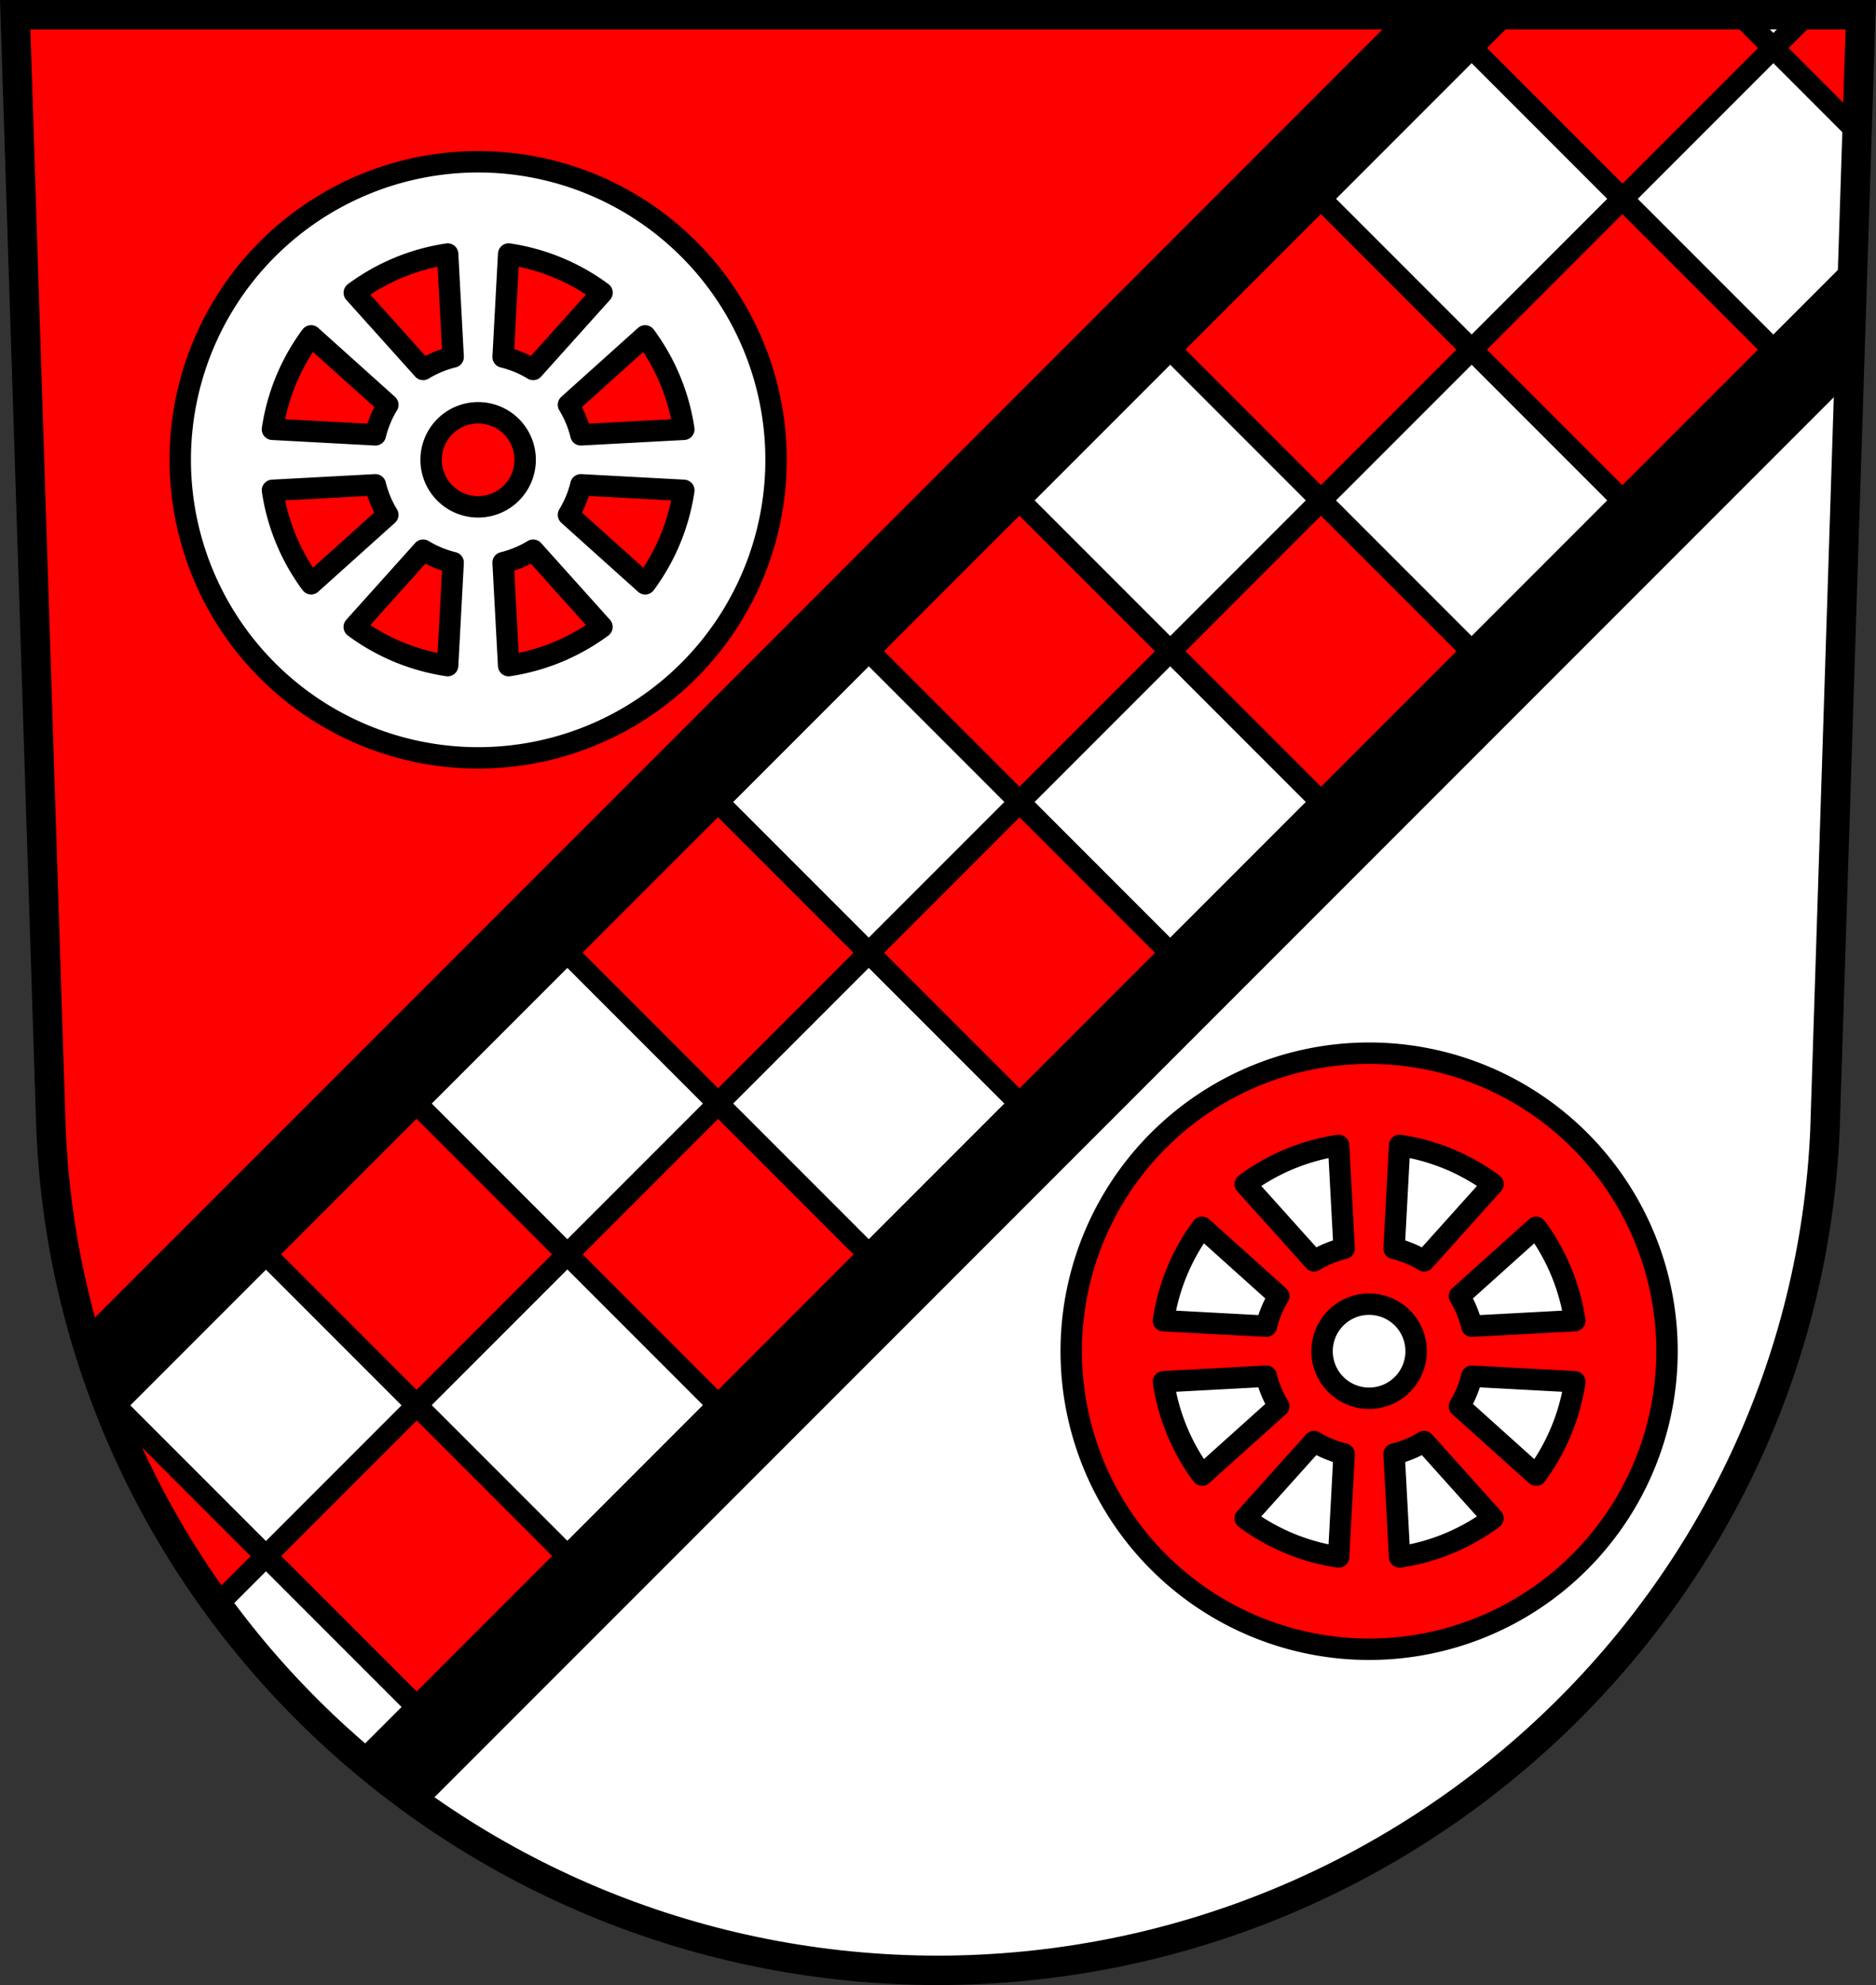
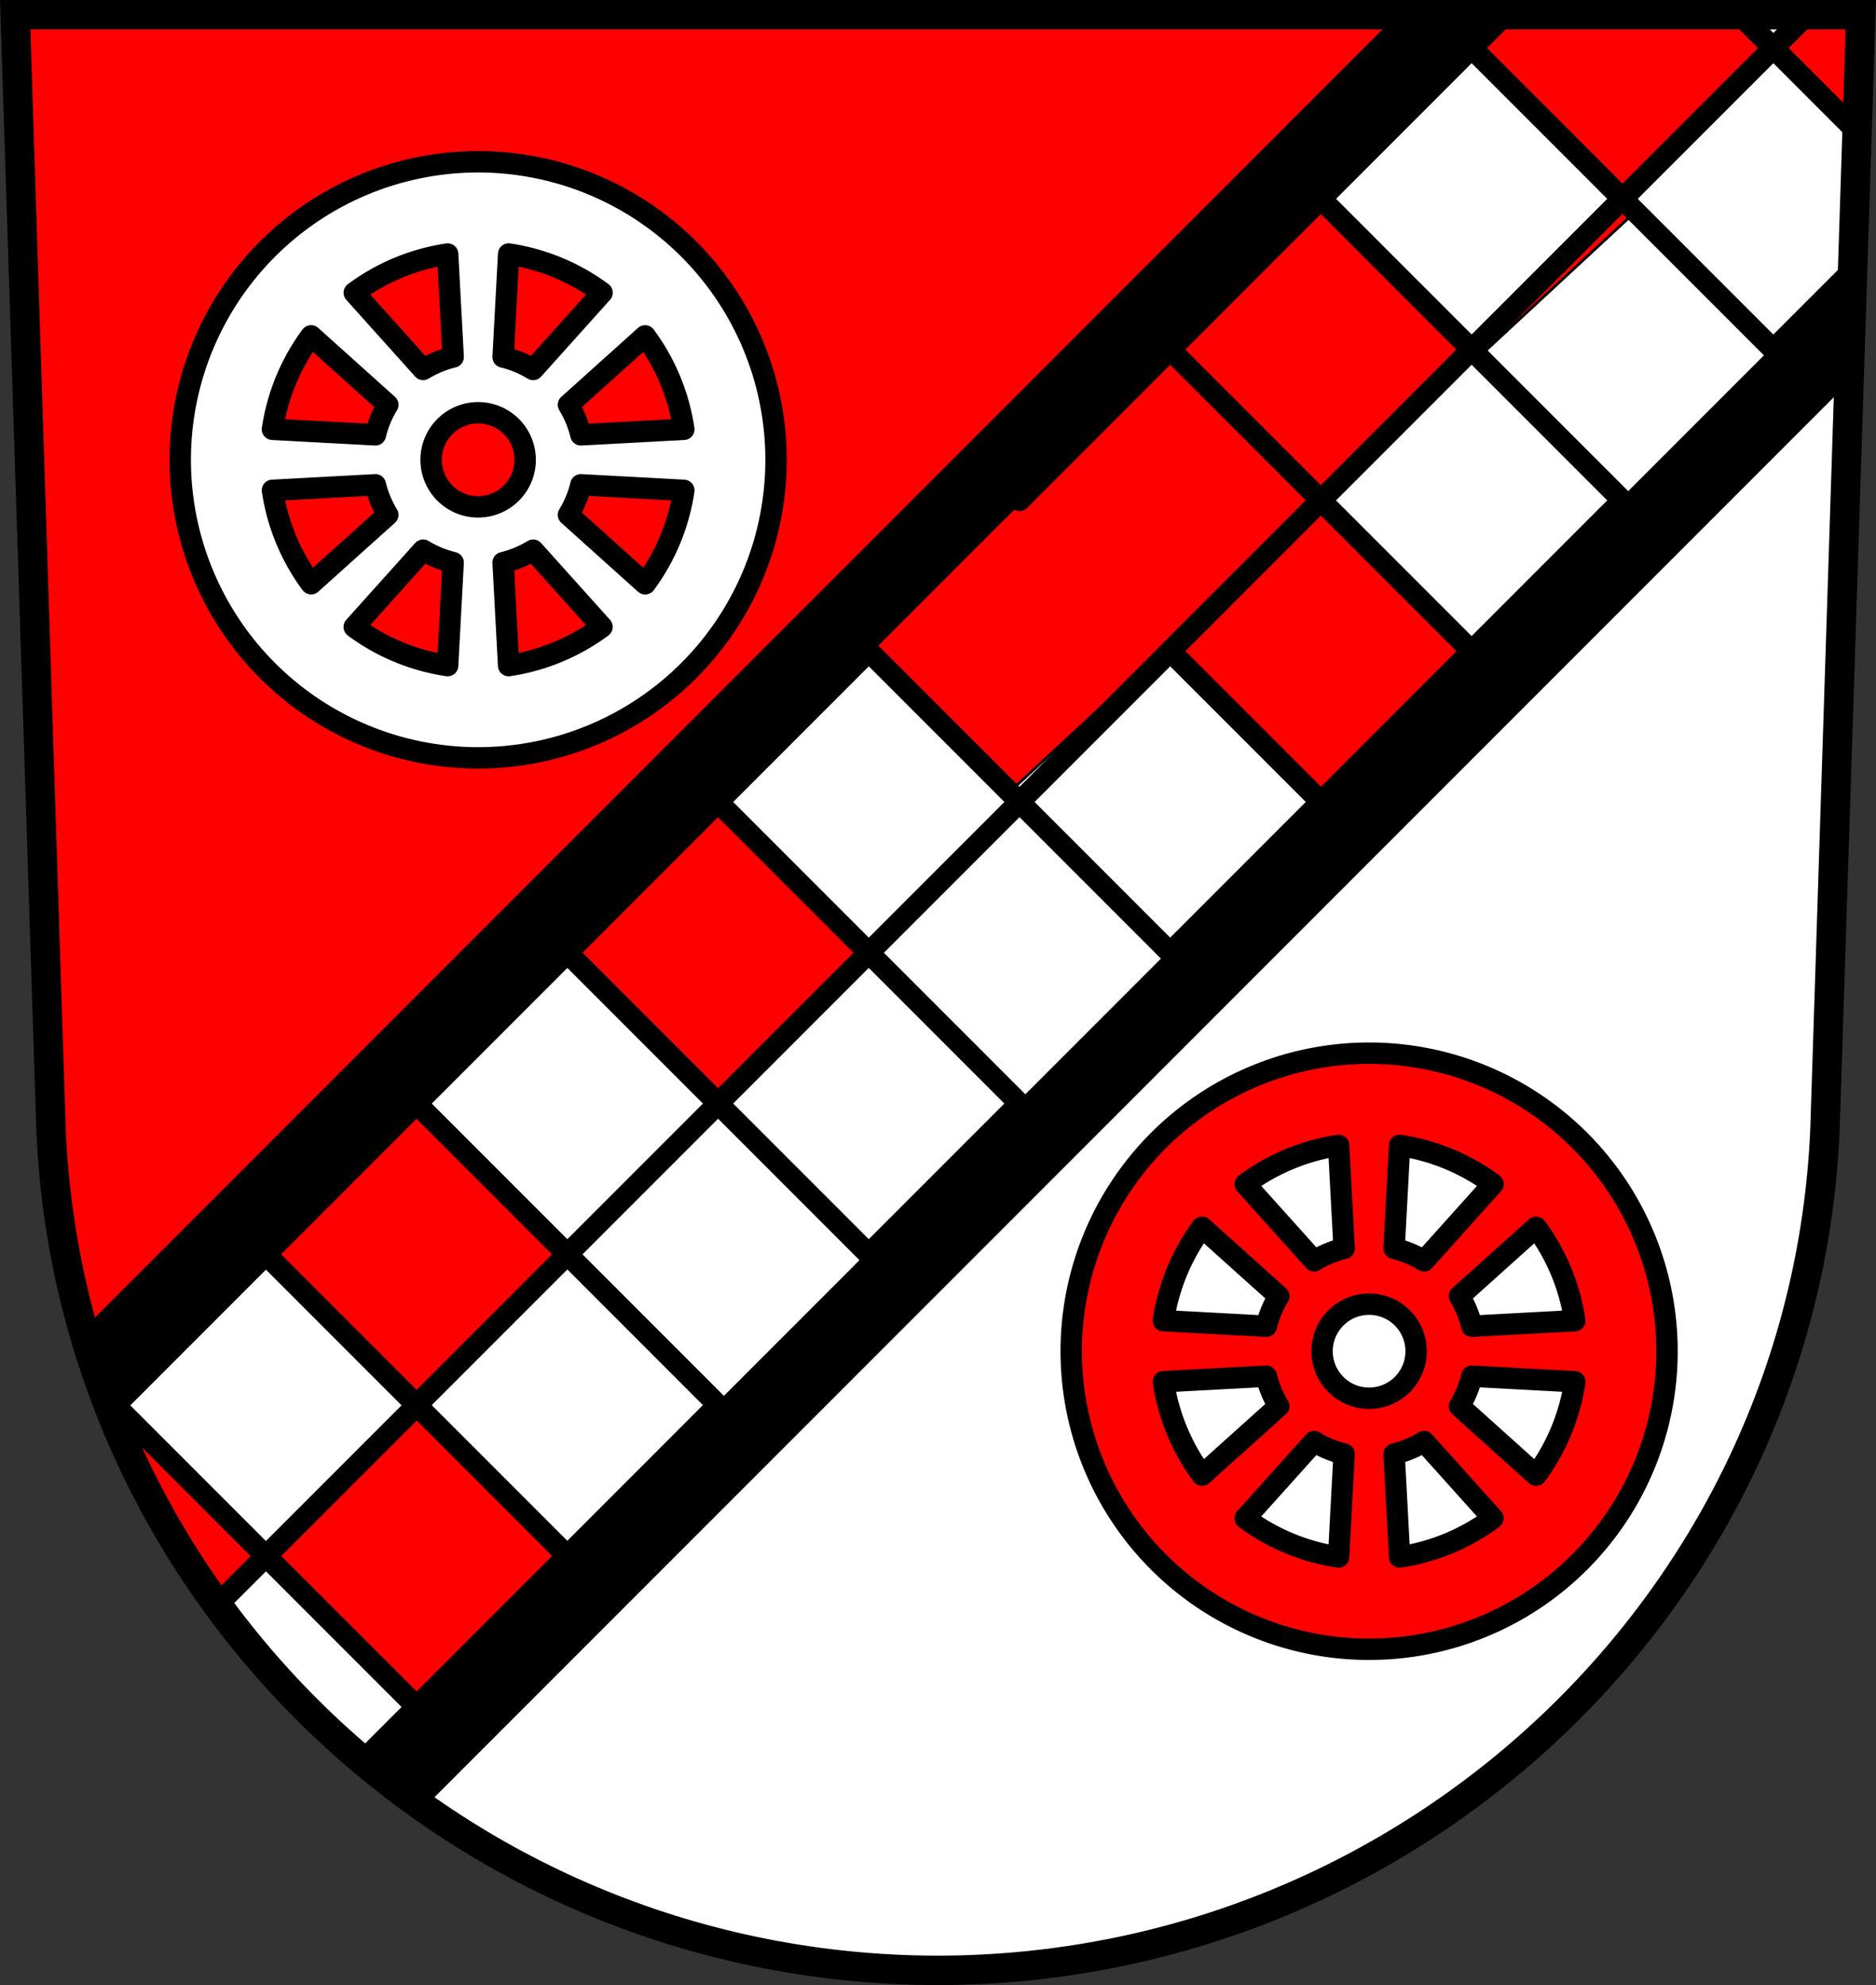
<svg xmlns="http://www.w3.org/2000/svg" xmlns:xlink="http://www.w3.org/1999/xlink" width="701.33" height="741.77" viewBox="0 0 701.334 741.769">
  <rect x="0" y="0" width="701.334" height="741.769" fill="#333333" stroke="none" />
  <g transform="translate(-8.161-68.62)">
    <g fill-rule="evenodd">
      <path d="m13.841 74.12l13.398 416.62c7.415 175.25 153.92 314.05 331.59 314.14 177.51-.215 324.07-139.06 331.59-314.14l13.398-416.62h-344.98z" fill="#fff" />
      <path d="m5.68 5.5l13.398 416.62c2.477 58.54 20.493 113.01 49.99 159.6l621.77-576.23h-340.16-345z" transform="translate(8.161 68.62)" fill="#f00" stroke="#000" />
    </g>
    <g fill="#f00" stroke="#000" stroke-linejoin="round" stroke-linecap="round" stroke-width="8" transform="matrix(.707-.707.707.707 0 0)">
      <path d="m-144.54 456.08h79.7v79.7h-79.7z" />
-       <path d="m-64.845 535.77h79.7v79.69h-79.7z" />
      <path d="m-303.93 456.08h79.7v79.7h-79.7z" />
-       <path d="m-224.24 535.77h79.7v79.69h-79.7z" />
    </g>
-     <path transform="matrix(.707-.707.707.707 0 0)" fill="#f00" stroke="#000" stroke-linejoin="round" stroke-linecap="round" stroke-width="8" d="m14.851 456.08h79.7v79.7h-79.7z" id="0" />
    <g stroke="#000" stroke-linejoin="round" stroke-linecap="round" stroke-width="8">
      <path transform="matrix(.707-.707.707.707 0 0)" fill="#fff" d="m94.55 535.77h79.7v79.69h-79.7z" />
      <g fill="#f00">
        <path d="m562.71 5.5l-12.459 12.459 56.35 56.35 56.35-56.35-12.459-12.459h-87.79zm100.25 12.459l31.29 31.29 1.406-43.752h-20.24l-12.459 12.459zm-619.89 507.18l-1.814 1.814c10.244 26.02 23.74 50.41 40 72.7l18.16-18.16-56.35-56.35z" transform="translate(8.161 68.62)" />
        <path transform="matrix(.707-.707.707.707 0 0)" d="m-383.63 535.77h79.69v79.69h-79.69z" />
      </g>
    </g>
    <use xlink:href="#0" />
    <g stroke="#000">
      <g stroke-linejoin="round" stroke-linecap="round">
        <g stroke-width="8">
          <g transform="matrix(.707-.707.707.707 0 0)">
            <g fill="#f00">
              <path d="m94.55 535.77h79.7v79.69h-79.7z" />
              <path d="m174.24 456.08h79.7v79.7h-79.7z" />
-               <path d="m253.94 535.77h79.69v79.69h-79.69z" />
            </g>
            <g fill="#fff">
              <path d="m-64.845 456.08h79.7v79.7h-79.7z" />
              <path d="m-224.24 456.08h79.7v79.7h-79.7z" />
            </g>
          </g>
          <g fill="#fff">
            <path d="m650.5 5.5l12.459 12.459 12.459-12.459h-24.918zm12.459 12.459l-56.35 56.35 56.35 56.35 29.627-29.627 1.666-51.787-31.29-31.29zm-563.54 450.83l-56.35 56.35 56.35 56.35 56.35-56.35-56.35-56.35zm0 112.71l-18.16 18.16c15.719 21.541 34.02 41.11 54.43 58.28l20.09-20.09-56.35-56.35z" transform="translate(8.161 68.62)" />
            <g transform="matrix(.707-.707.707.707 0 0)">
-               <path d="m94.55 456.08h79.7v79.7h-79.7z" />
+               <path d="m94.55 456.08h79.7h-79.7z" />
              <path d="m253.94 456.08h79.69v79.7h-79.69z" />
              <path d="m-144.54 535.77h79.7v79.69h-79.7z" />
              <path d="m-303.93 535.77h79.7v79.69h-79.7z" />
              <path d="m14.851 535.77h79.7v79.69h-79.7z" />
              <path d="m174.24 535.77h79.7v79.69h-79.7z" />
            </g>
            <path d="m108.165 161.69a111.368 111.368 0 0 0 -0 157.5 111.368 111.368 0 0 0 157.498 -0 111.368 111.368 0 0 0 -0 -157.497 111.368 111.368 0 0 0 -157.498 -0zm16.297 32.43l28.683 25.758a39.584 39.584 0 0 0 -4.647 11.224l-38.482-2.066a77.826 77.826 0 0 1 14.446 -34.916zm16.147-16.112a77.826 77.826 0 0 1 34.9 -14.463l2.066 38.466a39.584 39.584 0 0 0 -11.225 4.657L140.61 178.01M198.319 163.541a77.826 77.826 0 0 1 34.916 14.446l-25.76 28.685a39.584 39.584 0 0 0 -11.224 -4.647l2.067-38.483zm-88.3 88.3l38.463-2.063a39.584 39.584 0 0 0 4.656 11.221l-28.66 25.74a77.826 77.826 0 0 1 -14.458 -34.898zm64.46-23.834a17.578 17.578 0 0 1 24.859 0 17.578 17.578 0 0 1 0 24.861 17.578 17.578 0 0 1 -24.861 -0 17.578 17.578 0 0 1 -0 -24.859zm-8.132 46.197a39.584 39.584 0 0 0 11.224 4.647l-2.066 38.485a77.826 77.826 0 0 1 -34.916 -14.449l25.758-28.683zm54.33-54.33l28.663-25.74a77.826 77.826 0 0 1 14.463 34.902l-38.467 2.065a39.584 39.584 0 0 0 -4.658 -11.227zm4.645 29.904l38.486 2.067a77.826 77.826 0 0 1 -14.449 34.916L220.68 261a39.584 39.584 0 0 0 4.647 -11.224zm-29.076 29.09a39.584 39.584 0 0 0 11.225 -4.657l25.74 28.663a77.826 77.826 0 0 1 -34.901 14.458l-2.065-38.464z" />
          </g>
          <path d="m441.25 494.775a111.368 111.368 0 0 0 -0 157.5 111.368 111.368 0 0 0 157.498 -0 111.368 111.368 0 0 0 -0 -157.497 111.368 111.368 0 0 0 -157.498 -0zm16.297 32.43l28.683 25.758a39.584 39.584 0 0 0 -4.647 11.224l-38.482-2.066a77.826 77.826 0 0 1 14.446 -34.916zm16.147-16.111a77.826 77.826 0 0 1 34.9 -14.463l2.066 38.466a39.584 39.584 0 0 0 -11.225 4.657l-25.74-28.66zm57.709-14.468a77.826 77.826 0 0 1 34.916 14.446l-25.76 28.685a39.584 39.584 0 0 0 -11.224 -4.647l2.067-38.483zm-88.3 88.3l38.463-2.063a39.584 39.584 0 0 0 4.656 11.221l-28.66 25.74a77.826 77.826 0 0 1 -14.458 -34.898zm64.46-23.834a17.578 17.578 0 0 1 24.859 0 17.578 17.578 0 0 1 0 24.861 17.578 17.578 0 0 1 -24.861 -0 17.578 17.578 0 0 1 -0 -24.859zm-8.132 46.197a39.584 39.584 0 0 0 11.224 4.647l-2.066 38.485a77.826 77.826 0 0 1 -34.916 -14.449l25.758-28.683zm54.33-54.33l28.663-25.74a77.826 77.826 0 0 1 14.463 34.902l-38.467 2.065a39.584 39.584 0 0 0 -4.658 -11.227zm4.645 29.904l38.486 2.067a77.826 77.826 0 0 1 -14.449 34.916L553.77 594.09a39.584 39.584 0 0 0 4.647 -11.224zm-29.076 29.09a39.584 39.584 0 0 0 11.225 -4.657l25.74 28.663a77.826 77.826 0 0 1 -34.901 14.458l-2.065-38.464z" fill="#f00" />
        </g>
        <g stroke-width="2" transform="translate(8.161 68.62)">
          <path d="m523.74 5.5l-492.37 492.37c2.843 9.896 6.144 19.597 9.879 29.08l521.46-521.46h-38.963z" />
          <path d="m692.58 101.04l-556.9 556.9c7.078 5.955 14.403 11.63 21.971 16.99l533.63-533.63 1.295-40.26z" />
        </g>
      </g>
      <path d="m13.841 74.12l13.398 416.62c7.415 175.25 153.92 314.05 331.59 314.14 177.51-.215 324.07-139.06 331.59-314.14l13.398-416.62h-344.98z" fill="none" fill-rule="evenodd" stroke-width="11" />
    </g>
  </g>
</svg>